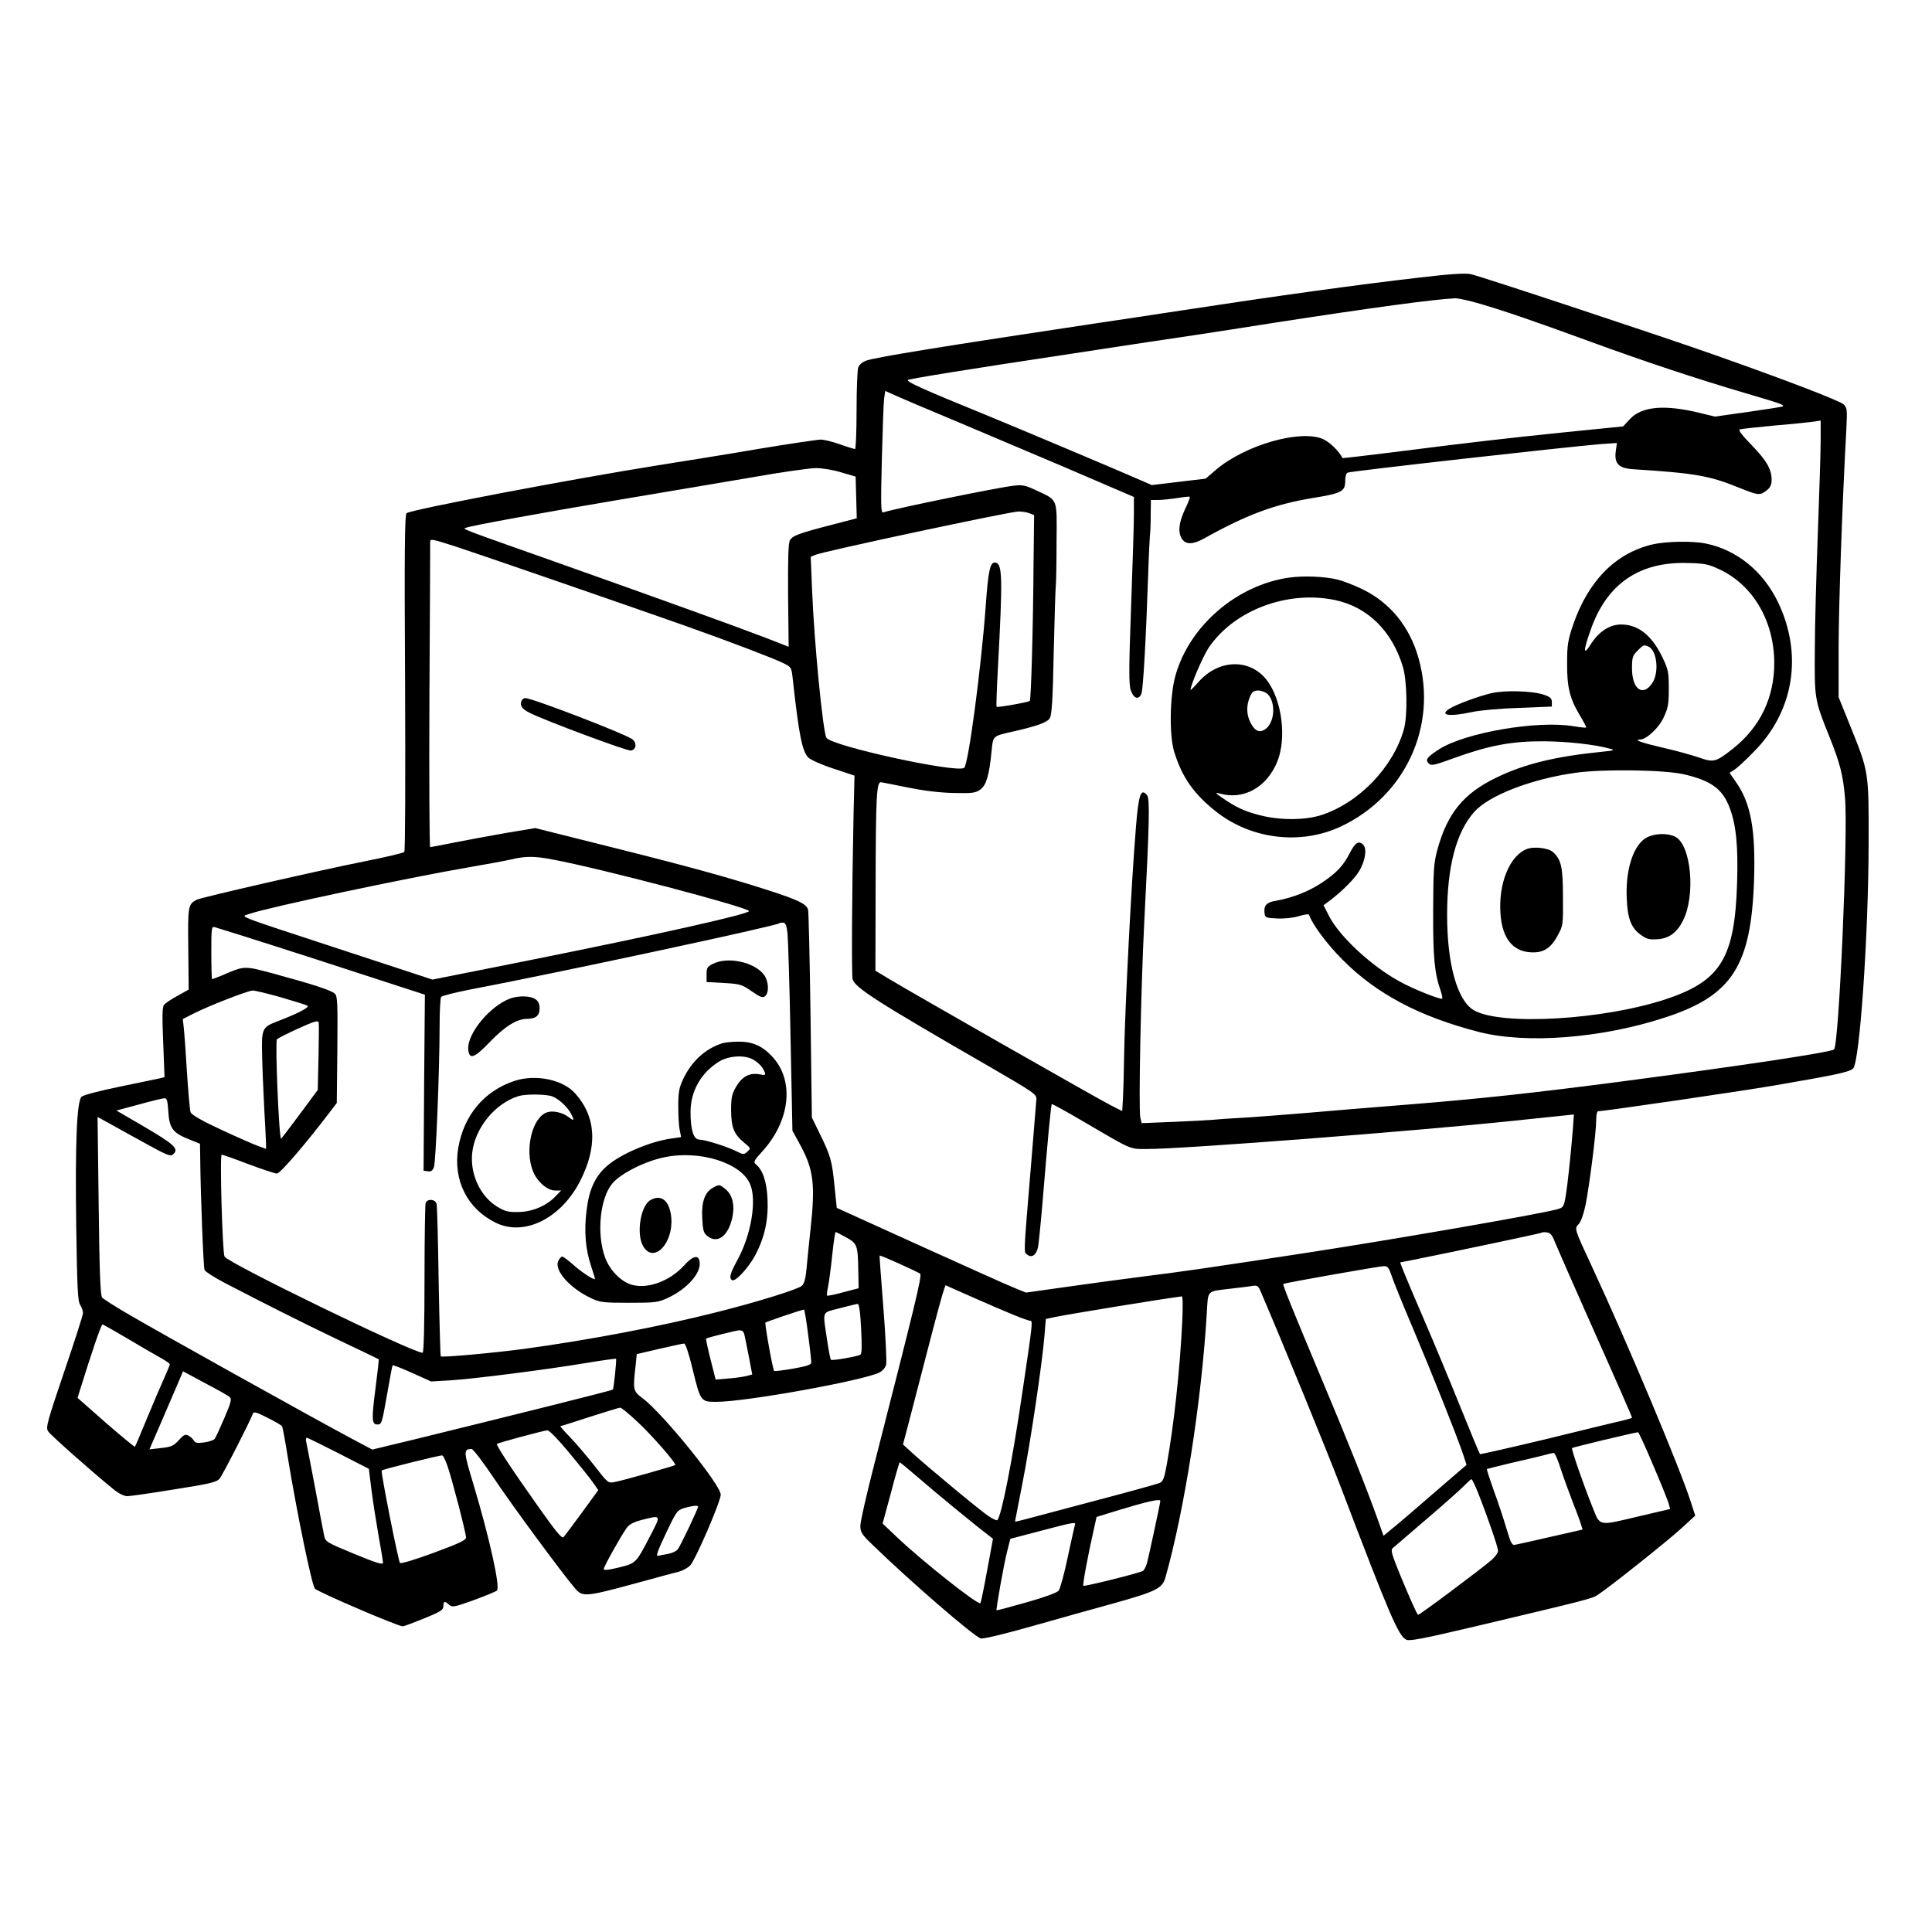
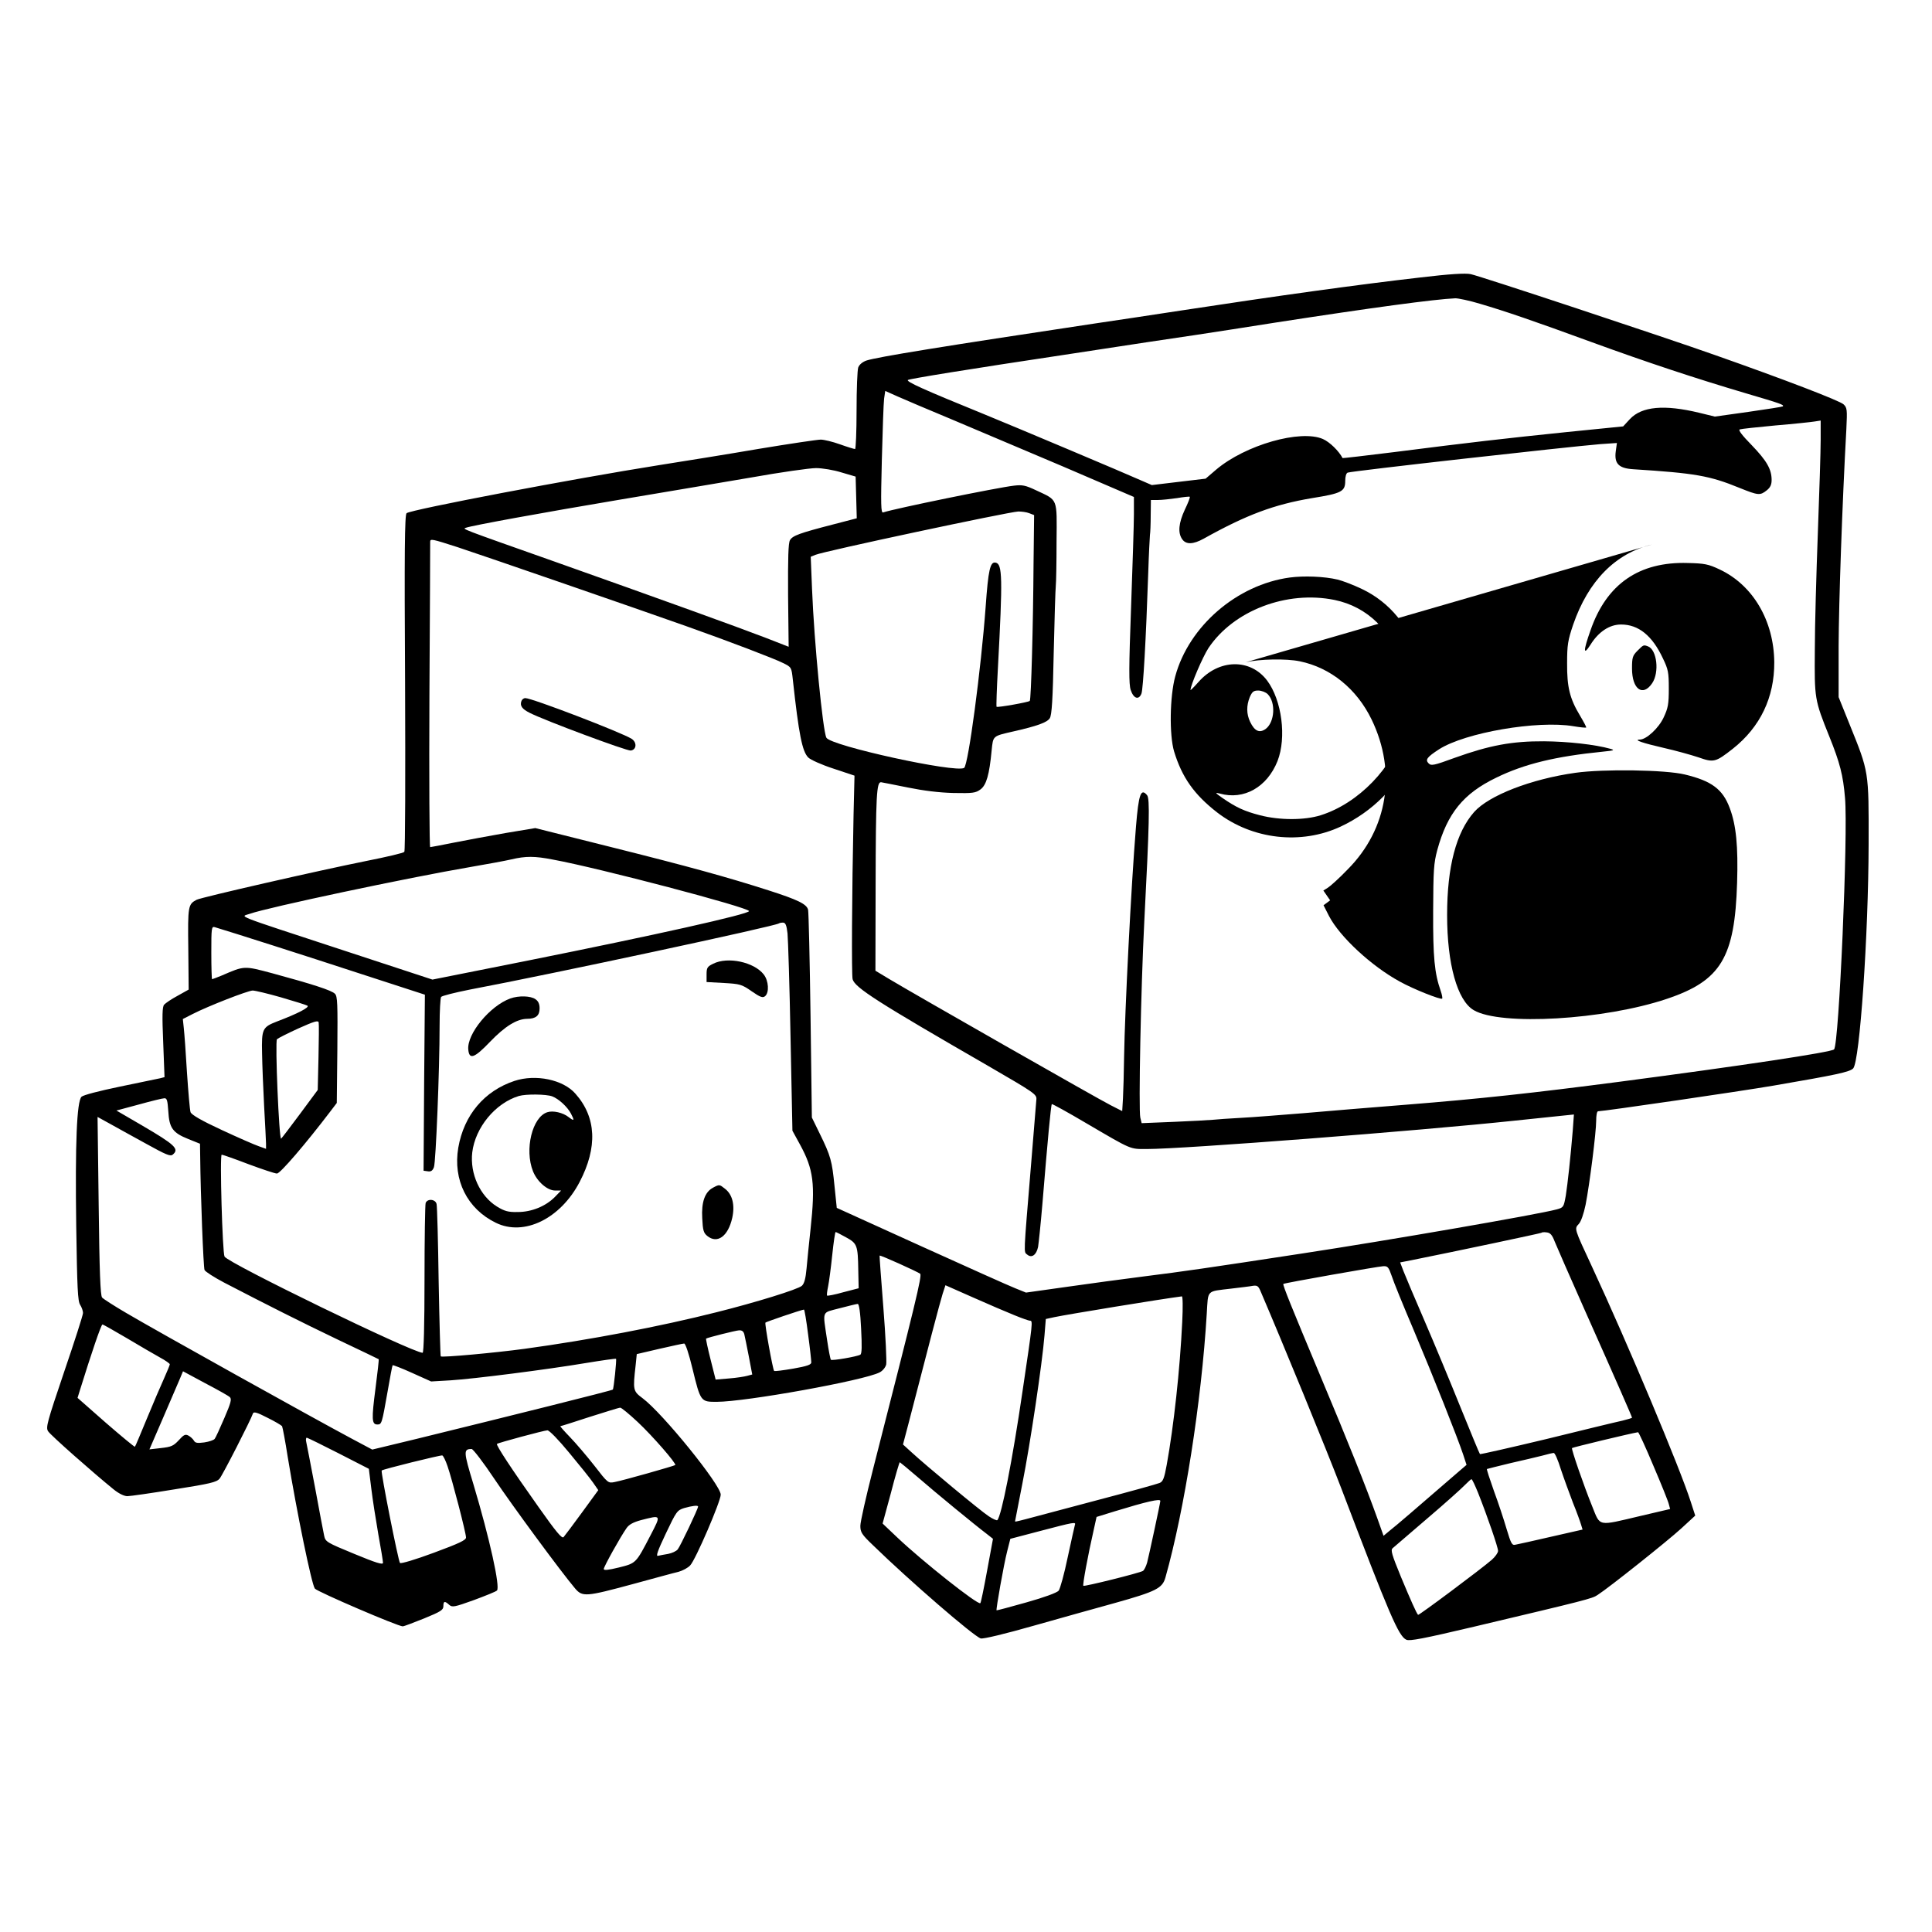
<svg xmlns="http://www.w3.org/2000/svg" version="1.0" width="1024pt" height="1024pt" viewBox="0 0 1024 1024" preserveAspectRatio="xMidYMid meet">
  <g transform="translate(0,1024) scale(0.1,-0.1)" fill="#000000" stroke="none">
    <path d="M7525 8769 c-324 -37 -756 -97 -1260 -174 -165 -25 -374 -57 -465 -70 -804 -121 -1150 -177 -1208 -196 -20 -7 -37 -21 -43 -36 -5 -13 -9 -116 -9 -229 0 -112 -4 -204 -8 -204 -5 0 -41 11 -80 25 -39 14 -85 25 -102 25 -17 0 -165 -22 -328 -49 -163 -28 -400 -66 -527 -86 -455 -72 -1317 -236 -1340 -255 -10 -8 -12 -207 -8 -898 2 -488 1 -892 -4 -897 -4 -6 -94 -27 -200 -48 -254 -51 -876 -193 -901 -206 -45 -24 -47 -32 -44 -260 l2 -216 -59 -33 c-32 -17 -64 -39 -71 -47 -10 -11 -11 -58 -5 -200 l7 -184 -23 -6 c-13 -3 -109 -23 -212 -44 -116 -24 -195 -45 -205 -54 -25 -26 -34 -245 -28 -686 5 -329 8 -398 21 -417 8 -13 15 -32 15 -43 0 -11 -45 -151 -100 -312 -91 -269 -98 -295 -85 -315 13 -21 240 -221 346 -307 28 -23 57 -37 74 -37 15 0 127 16 249 36 190 30 224 38 240 57 16 19 165 310 177 346 4 10 24 4 76 -23 39 -19 74 -40 78 -45 3 -6 17 -79 30 -163 48 -292 127 -678 144 -698 14 -17 440 -200 466 -200 5 0 56 19 113 42 88 36 102 45 102 65 0 27 7 29 31 7 16 -14 27 -12 130 25 62 23 117 45 123 51 18 18 -38 273 -125 564 -53 174 -53 186 -9 186 8 -1 62 -71 120 -158 93 -139 352 -491 428 -581 39 -46 58 -44 306 23 111 30 219 60 242 65 22 6 50 21 62 34 29 30 162 340 162 375 0 52 -308 432 -414 511 -51 38 -52 43 -37 175 l6 59 120 28 c66 15 125 28 131 28 7 1 26 -57 44 -132 43 -177 44 -177 128 -177 154 0 781 113 864 156 16 8 31 26 35 42 3 15 -3 150 -15 301 -12 151 -21 275 -20 276 4 4 200 -85 215 -96 11 -10 -25 -156 -251 -1041 -36 -141 -66 -274 -66 -295 0 -34 7 -46 68 -104 190 -185 533 -482 570 -493 12 -4 129 24 283 68 145 41 338 95 429 120 218 61 251 78 267 135 101 358 191 932 219 1398 8 129 -4 117 129 133 50 6 102 12 116 15 23 3 29 -1 42 -33 117 -273 348 -836 427 -1043 255 -670 303 -782 344 -800 18 -8 91 6 362 70 591 140 623 148 651 167 61 39 372 287 443 352 l75 69 -24 74 c-57 178 -333 836 -524 1247 -95 204 -93 199 -69 225 12 13 26 54 36 102 21 107 56 383 56 445 0 28 4 50 10 50 29 0 756 106 930 136 332 57 403 72 422 91 35 36 81 708 82 1188 1 391 2 381 -101 636 l-58 144 0 270 c1 231 19 754 41 1151 5 104 4 113 -15 131 -20 19 -317 133 -681 261 -268 95 -1246 419 -1295 429 -28 6 -110 1 -270 -18z m319 -139 c136 -40 282 -90 591 -203 299 -109 550 -192 820 -272 184 -54 203 -61 194 -69 -2 -2 -84 -15 -182 -29 l-178 -25 -82 20 c-186 45 -305 34 -368 -33 l-36 -39 -299 -30 c-330 -34 -505 -54 -913 -106 -151 -19 -275 -33 -275 -32 -20 38 -68 85 -104 101 -119 52 -411 -31 -566 -162 l-56 -48 -143 -17 -142 -17 -60 26 c-80 36 -666 283 -830 350 -322 131 -412 172 -403 181 7 6 313 56 866 139 273 42 571 87 662 100 91 14 282 43 425 66 505 78 837 123 949 128 15 0 74 -12 130 -29z m-2804 -611 c118 -50 385 -163 593 -251 l377 -162 0 -91 c0 -49 -7 -271 -15 -492 -12 -322 -12 -410 -2 -440 15 -46 43 -55 57 -19 9 24 24 286 36 642 3 98 8 188 9 199 2 11 4 57 4 103 l1 82 38 0 c20 0 66 5 101 10 35 6 65 9 67 7 3 -2 -9 -33 -26 -68 -33 -71 -38 -123 -14 -157 20 -29 58 -28 114 3 226 126 372 181 575 215 156 25 175 35 175 91 0 23 5 41 13 44 26 9 1158 136 1339 151 l88 6 -6 -43 c-9 -66 15 -91 92 -96 329 -21 405 -34 564 -99 99 -40 109 -41 144 -13 19 15 26 30 26 55 0 57 -26 102 -106 185 -51 52 -72 80 -63 83 8 3 93 12 189 21 96 8 190 18 208 21 l32 5 0 -103 c0 -57 -7 -278 -15 -493 -8 -214 -16 -493 -16 -620 -2 -258 -2 -263 77 -459 56 -139 73 -205 83 -325 17 -188 -32 -1307 -58 -1333 -14 -15 -493 -87 -1141 -172 -453 -59 -735 -90 -1125 -121 -176 -14 -421 -34 -545 -45 -124 -10 -274 -22 -335 -25 -60 -3 -126 -8 -145 -10 -19 -2 -112 -7 -207 -11 l-172 -7 -7 29 c-10 39 3 688 21 1039 27 520 30 652 15 670 -33 40 -45 6 -59 -166 -26 -317 -59 -976 -63 -1219 -1 -85 -4 -185 -6 -222 l-4 -67 -61 31 c-64 32 -1046 592 -1174 669 l-73 44 1 450 c1 480 5 551 29 549 8 -1 72 -14 142 -28 84 -17 165 -27 241 -29 104 -2 118 0 144 19 31 23 47 78 59 207 8 78 5 75 114 100 128 29 180 48 194 70 11 17 16 98 21 347 4 179 9 339 11 355 2 17 4 122 4 234 2 236 9 217 -110 273 -55 26 -72 29 -115 24 -88 -10 -635 -122 -694 -142 -12 -4 -13 39 -7 278 4 156 9 302 12 325 l6 41 67 -30 c36 -16 163 -70 281 -119z m-580 -283 l75 -22 3 -110 3 -111 -123 -32 c-182 -47 -217 -60 -231 -84 -9 -16 -11 -92 -10 -293 l3 -272 -123 48 c-151 58 -544 200 -1122 405 -504 178 -485 171 -465 178 33 12 407 80 805 147 231 39 548 92 705 119 157 28 312 50 345 50 33 0 94 -10 135 -23z m995 -216 l26 -10 -3 -257 c-2 -328 -13 -722 -20 -728 -7 -7 -171 -36 -176 -31 -2 3 1 94 7 203 26 483 24 554 -12 561 -29 6 -39 -38 -53 -236 -24 -326 -92 -839 -114 -852 -45 -28 -707 117 -730 160 -19 36 -65 507 -76 787 l-7 172 24 10 c43 19 1021 227 1076 230 17 0 43 -3 58 -9z m-3027 -181 c131 -43 959 -329 1207 -417 234 -83 467 -172 515 -196 45 -22 45 -23 52 -87 32 -293 50 -382 82 -414 12 -12 72 -39 134 -59 l111 -37 -5 -207 c-9 -427 -11 -848 -5 -872 12 -45 135 -123 721 -461 243 -141 255 -149 253 -176 -1 -15 -14 -170 -28 -343 -41 -496 -40 -463 -20 -480 23 -19 48 -2 57 41 3 18 14 122 23 229 28 340 45 524 50 528 2 2 84 -43 182 -101 246 -144 230 -137 322 -137 194 0 1436 96 1946 150 99 10 211 22 249 26 l68 7 -6 -84 c-12 -145 -27 -282 -37 -346 -11 -61 -12 -63 -48 -73 -100 -27 -897 -165 -1351 -234 -503 -77 -628 -95 -835 -121 -110 -14 -296 -39 -414 -56 l-213 -30 -57 23 c-31 12 -256 113 -501 224 l-445 202 -12 116 c-13 132 -20 159 -78 277 l-42 86 -7 539 c-4 296 -10 549 -13 562 -7 30 -54 53 -210 103 -215 69 -421 126 -837 230 l-399 100 -156 -26 c-86 -15 -209 -38 -275 -51 -65 -13 -122 -24 -126 -24 -4 0 -6 361 -4 803 3 441 4 808 4 815 0 18 8 16 148 -29z m503 -1655 c245 -45 1039 -254 1039 -273 0 -16 -497 -127 -1171 -262 l-507 -101 -478 157 c-594 195 -539 174 -489 192 92 33 836 191 1170 248 88 15 185 33 215 40 76 18 124 18 221 -1z m1243 -391 c3 -32 11 -280 16 -552 l10 -494 40 -73 c72 -132 82 -209 56 -449 -8 -71 -17 -164 -21 -207 -5 -55 -12 -81 -25 -93 -21 -19 -244 -88 -452 -140 -301 -76 -668 -146 -1018 -194 -155 -21 -438 -47 -444 -40 -2 2 -7 180 -11 394 -3 215 -8 400 -11 413 -5 26 -48 31 -58 6 -3 -9 -6 -191 -6 -405 0 -240 -4 -389 -10 -389 -53 0 -1031 475 -1050 510 -11 21 -26 540 -15 540 5 0 68 -22 141 -50 73 -27 141 -50 152 -50 17 0 151 156 282 328 l35 46 3 282 c2 244 1 284 -13 297 -17 18 -120 51 -330 108 -154 41 -148 41 -271 -12 -25 -10 -48 -19 -50 -19 -2 0 -4 63 -4 141 0 129 1 140 18 135 100 -30 476 -150 760 -243 l354 -115 -4 -466 -3 -467 22 -3 c17 -3 26 3 33 22 10 27 30 515 30 751 0 77 4 145 8 151 4 6 72 23 152 39 439 83 1624 337 1639 351 2 2 12 4 21 4 13 0 19 -13 24 -57z m-2685 -339 c69 -20 133 -40 140 -44 15 -8 -50 -42 -161 -84 -77 -30 -82 -39 -79 -169 1 -61 6 -188 11 -282 5 -93 10 -182 10 -197 l0 -27 -39 14 c-21 7 -110 46 -196 86 -108 50 -159 80 -165 94 -4 11 -12 106 -19 210 -6 105 -14 211 -17 237 l-5 47 53 27 c80 41 290 123 317 124 13 0 80 -16 150 -36z m199 -320 l-4 -171 -94 -127 c-52 -70 -97 -129 -100 -131 -11 -7 -33 516 -22 527 5 5 56 31 113 57 85 38 105 44 108 32 2 -9 1 -93 -1 -187z m-796 -284 c5 -88 23 -114 106 -147 l62 -25 1 -67 c2 -203 17 -588 23 -602 4 -9 51 -39 104 -67 237 -123 402 -206 602 -302 118 -56 216 -103 217 -104 2 -1 -6 -71 -17 -156 -21 -162 -20 -190 10 -190 23 0 24 3 54 173 13 76 25 139 27 141 2 2 49 -16 104 -41 l100 -45 103 6 c126 8 510 57 719 92 85 14 156 24 158 22 4 -4 -12 -158 -17 -163 -4 -5 -538 -138 -1039 -261 l-236 -57 -109 58 c-208 111 -1027 567 -1195 666 -63 37 -121 74 -128 82 -9 11 -14 136 -18 486 l-6 471 69 -38 c38 -21 124 -69 192 -106 101 -56 125 -66 137 -56 37 30 14 52 -164 156 l-134 78 119 32 c65 18 126 33 135 33 14 1 17 -12 21 -69z m3592 -668 c59 -32 63 -42 65 -174 l2 -96 -81 -21 c-45 -13 -84 -20 -86 -18 -3 2 0 24 5 48 5 24 15 99 22 167 7 67 15 122 18 122 3 0 28 -13 55 -28z m3756 -22 c10 -25 82 -189 160 -365 173 -388 250 -564 250 -569 0 -2 -24 -9 -52 -16 -29 -6 -210 -50 -401 -97 -192 -46 -351 -82 -353 -80 -3 3 -49 115 -103 248 -54 134 -140 341 -191 459 -51 118 -101 236 -111 262 l-18 47 57 11 c259 52 688 143 692 146 2 3 15 4 28 2 19 -2 29 -14 42 -48z m-864 -182 c9 -29 62 -159 117 -288 105 -249 232 -569 262 -659 l18 -55 -35 -30 c-245 -212 -338 -292 -369 -316 l-36 -30 -33 93 c-58 162 -154 403 -305 762 -147 351 -198 476 -193 480 5 5 503 93 530 94 23 1 28 -5 44 -51z m-1999 -209 c39 -16 76 -29 82 -29 16 0 15 -7 -39 -371 -54 -370 -112 -664 -134 -686 -3 -3 -24 6 -46 21 -43 28 -332 268 -409 339 l-45 41 29 110 c103 400 168 647 181 688 l15 46 147 -65 c81 -36 179 -78 219 -94z m889 -36 c-12 -252 -45 -552 -82 -756 -13 -72 -20 -90 -38 -97 -11 -5 -158 -46 -326 -90 -443 -118 -440 -118 -440 -113 0 2 18 93 39 201 41 206 105 635 117 784 l7 87 46 10 c71 15 572 97 675 110 5 1 6 -56 2 -136z m-1702 -34 c5 -95 4 -134 -4 -139 -16 -10 -150 -33 -156 -27 -3 3 -12 49 -20 103 -24 163 -31 144 66 170 47 12 90 23 96 23 7 1 14 -44 18 -130z m-281 -31 c10 -73 17 -140 17 -149 0 -12 -22 -20 -96 -33 -53 -9 -98 -15 -101 -12 -7 7 -51 250 -46 256 3 4 185 66 204 69 3 1 13 -59 22 -131z m-3610 -21 c67 -40 146 -86 175 -102 28 -15 52 -32 52 -36 0 -4 -14 -38 -31 -76 -17 -37 -58 -133 -91 -213 -33 -80 -61 -147 -63 -148 -2 -2 -71 55 -154 127 l-150 132 13 42 c59 190 112 347 119 347 4 0 62 -33 130 -73z m3272 21 c3 -13 14 -66 24 -118 l18 -95 -26 -7 c-14 -4 -58 -11 -97 -14 l-71 -6 -27 107 c-15 59 -25 108 -24 110 9 6 157 43 175 44 16 1 24 -6 28 -21z m-2727 -333 c11 -10 6 -30 -29 -111 -23 -54 -46 -104 -51 -110 -5 -7 -29 -15 -55 -19 -37 -5 -48 -3 -55 9 -5 9 -18 21 -29 27 -17 9 -25 5 -52 -25 -28 -30 -40 -35 -94 -41 l-61 -7 74 171 c40 94 80 187 89 207 l15 36 117 -63 c65 -34 124 -67 131 -74z m2162 -132 c78 -73 206 -220 199 -228 -6 -5 -281 -83 -321 -90 -35 -7 -36 -6 -108 87 -40 51 -98 119 -129 151 -30 31 -53 57 -51 58 3 0 73 22 155 49 83 26 155 49 162 49 6 1 48 -34 93 -76z m-363 -163 c55 -66 112 -137 127 -159 l27 -39 -86 -118 c-48 -66 -92 -124 -98 -131 -9 -9 -39 27 -133 160 -144 203 -226 328 -220 334 6 6 248 71 267 72 10 1 60 -51 116 -119z m5746 -68 c42 -98 79 -190 82 -204 l7 -26 -158 -37 c-229 -54 -211 -58 -255 51 -44 108 -112 305 -107 309 4 4 307 77 350 84 3 1 40 -79 81 -177z m-6968 65 l160 -82 13 -105 c7 -58 24 -166 37 -241 14 -76 25 -144 25 -152 0 -12 -36 -1 -152 47 -148 61 -153 64 -160 97 -4 19 -26 133 -48 254 -23 121 -44 230 -47 243 -3 12 -1 22 3 22 5 -1 81 -38 169 -83z m6478 -85 c16 -48 45 -127 64 -177 20 -49 39 -102 43 -116 l8 -26 -167 -38 c-91 -21 -176 -40 -188 -42 -19 -5 -24 4 -48 84 -14 48 -44 139 -67 201 -22 62 -39 114 -37 116 2 1 58 15 124 31 66 15 143 33 170 40 28 8 55 14 60 14 6 1 23 -38 38 -87z m-5901 17 c24 -69 98 -354 98 -378 0 -14 -36 -31 -171 -81 -97 -36 -174 -59 -179 -54 -9 10 -103 484 -97 490 6 7 311 82 321 80 5 -1 18 -27 28 -57z m2492 -58 c92 -80 305 -255 366 -301 l33 -26 -31 -168 c-17 -93 -33 -171 -36 -173 -12 -12 -307 222 -439 347 l-79 75 44 162 c23 90 45 163 47 163 1 0 44 -35 95 -79z m2970 -83 c51 -129 106 -289 106 -308 0 -10 -15 -31 -33 -47 -55 -48 -387 -296 -391 -292 -9 10 -38 75 -91 202 -48 117 -55 141 -44 151 8 7 91 78 184 158 94 80 183 160 199 177 17 17 32 31 35 31 4 0 19 -33 35 -72z m-1684 -43 c0 -10 -61 -293 -70 -327 -6 -21 -16 -40 -22 -44 -17 -11 -311 -84 -316 -79 -5 4 24 161 55 297 l15 68 97 30 c170 52 241 68 241 55z m-2450 -30 c0 -12 -95 -212 -108 -227 -8 -10 -31 -20 -51 -24 -20 -3 -44 -8 -53 -10 -13 -4 -3 25 41 118 56 118 60 123 97 135 42 12 74 16 74 8z m-252 -152 c-78 -150 -76 -148 -168 -171 -57 -14 -80 -16 -80 -8 0 12 89 172 121 217 13 19 36 31 76 42 109 28 108 30 51 -80z m2249 54 c-2 -6 -19 -84 -38 -171 -18 -87 -40 -167 -48 -177 -10 -11 -75 -35 -171 -62 -85 -24 -156 -43 -158 -42 -4 3 38 242 56 312 l17 67 160 42 c179 47 189 49 182 31z" />
-     <path d="M8756 7354 c-194 -47 -338 -193 -418 -425 -28 -83 -32 -107 -32 -204 -1 -127 14 -188 69 -279 19 -32 34 -60 32 -62 -2 -2 -32 1 -68 7 -190 32 -573 -34 -711 -122 -65 -42 -75 -56 -56 -75 14 -14 28 -11 140 30 184 66 303 88 472 87 125 -1 271 -17 352 -40 25 -7 18 -9 -41 -15 -250 -25 -416 -65 -565 -138 -174 -84 -259 -189 -312 -383 -19 -71 -21 -106 -22 -325 -1 -244 7 -328 40 -422 7 -20 10 -38 8 -41 -8 -7 -152 50 -224 90 -151 82 -319 238 -376 348 l-29 57 35 26 c68 52 132 117 155 157 32 55 41 117 20 138 -23 23 -43 11 -70 -43 -36 -70 -72 -108 -154 -162 -69 -45 -156 -78 -242 -93 -45 -7 -61 -25 -57 -62 3 -27 5 -28 66 -31 37 -2 86 3 115 12 29 9 53 12 55 8 17 -51 95 -156 177 -238 179 -181 409 -303 725 -384 252 -64 649 -33 985 77 356 116 457 273 472 733 8 263 -17 400 -94 512 l-36 52 24 15 c13 8 61 51 105 97 213 214 261 517 127 794 -79 163 -217 275 -381 309 -72 15 -214 12 -286 -5z m358 -132 c177 -83 288 -272 290 -492 1 -186 -74 -343 -219 -458 -92 -72 -101 -75 -183 -46 -39 13 -122 36 -184 50 -109 25 -163 43 -127 44 35 0 101 61 127 118 23 49 27 70 27 152 0 86 -3 102 -31 160 -57 122 -130 180 -222 180 -61 0 -119 -38 -162 -107 -39 -61 -39 -34 0 76 85 246 258 365 516 357 88 -2 109 -6 168 -34z m-379 -408 c47 -18 61 -137 22 -195 -50 -74 -107 -32 -107 78 0 58 3 68 29 94 32 32 32 32 56 23z m195 -679 c142 -34 201 -78 238 -178 34 -90 45 -202 39 -395 -12 -398 -86 -520 -372 -616 -332 -112 -882 -144 -1024 -60 -87 51 -141 244 -141 504 0 257 48 438 143 546 78 88 302 175 537 208 148 21 478 16 580 -9z" />
+     <path d="M8756 7354 c-194 -47 -338 -193 -418 -425 -28 -83 -32 -107 -32 -204 -1 -127 14 -188 69 -279 19 -32 34 -60 32 -62 -2 -2 -32 1 -68 7 -190 32 -573 -34 -711 -122 -65 -42 -75 -56 -56 -75 14 -14 28 -11 140 30 184 66 303 88 472 87 125 -1 271 -17 352 -40 25 -7 18 -9 -41 -15 -250 -25 -416 -65 -565 -138 -174 -84 -259 -189 -312 -383 -19 -71 -21 -106 -22 -325 -1 -244 7 -328 40 -422 7 -20 10 -38 8 -41 -8 -7 -152 50 -224 90 -151 82 -319 238 -376 348 l-29 57 35 26 l-36 52 24 15 c13 8 61 51 105 97 213 214 261 517 127 794 -79 163 -217 275 -381 309 -72 15 -214 12 -286 -5z m358 -132 c177 -83 288 -272 290 -492 1 -186 -74 -343 -219 -458 -92 -72 -101 -75 -183 -46 -39 13 -122 36 -184 50 -109 25 -163 43 -127 44 35 0 101 61 127 118 23 49 27 70 27 152 0 86 -3 102 -31 160 -57 122 -130 180 -222 180 -61 0 -119 -38 -162 -107 -39 -61 -39 -34 0 76 85 246 258 365 516 357 88 -2 109 -6 168 -34z m-379 -408 c47 -18 61 -137 22 -195 -50 -74 -107 -32 -107 78 0 58 3 68 29 94 32 32 32 32 56 23z m195 -679 c142 -34 201 -78 238 -178 34 -90 45 -202 39 -395 -12 -398 -86 -520 -372 -616 -332 -112 -882 -144 -1024 -60 -87 51 -141 244 -141 504 0 257 48 438 143 546 78 88 302 175 537 208 148 21 478 16 580 -9z" />
    <path d="M8730 5802 c-70 -35 -115 -166 -108 -322 4 -110 24 -161 79 -198 28 -20 43 -23 87 -20 59 5 100 35 132 98 68 134 44 402 -41 445 -38 20 -106 19 -149 -3z" />
    <path d="M8090 5739 c-91 -38 -149 -185 -137 -344 9 -125 62 -194 154 -202 69 -6 111 18 148 87 30 54 30 57 29 205 0 159 -9 199 -53 239 -24 22 -104 31 -141 15z" />
    <path d="M6836 7179 c-280 -38 -535 -258 -607 -524 -29 -106 -32 -311 -6 -398 42 -138 107 -229 228 -323 187 -144 445 -173 655 -75 341 160 514 531 413 891 -47 169 -152 297 -300 368 -46 22 -104 44 -129 50 -71 17 -179 21 -254 11z m238 -119 c174 -36 305 -164 362 -356 22 -74 25 -257 5 -329 -57 -203 -241 -393 -441 -456 -86 -27 -218 -27 -322 0 -82 21 -127 42 -198 91 -40 28 -42 31 -15 24 128 -36 251 34 306 172 49 125 23 323 -55 427 -89 118 -256 115 -364 -8 -23 -26 -42 -45 -42 -42 0 25 65 176 95 222 133 199 415 307 669 255z m-355 -499 c44 -44 37 -148 -10 -184 -33 -24 -59 -13 -83 37 -20 42 -20 86 -2 131 13 29 20 35 45 35 17 0 40 -9 50 -19z" />
    <path d="M7905 6566 c-69 -16 -190 -61 -222 -82 -57 -36 -2 -44 119 -18 40 9 151 19 248 22 l175 7 0 24 c0 19 -8 27 -40 38 -57 21 -207 26 -280 9z" />
    <path d="M2764 6525 c-10 -25 3 -43 43 -63 80 -41 516 -203 536 -200 31 4 34 43 5 62 -54 34 -528 216 -564 216 -8 0 -17 -7 -20 -15z" />
    <path d="M3780 5132 c-31 -15 -35 -21 -35 -57 l0 -40 91 -5 c86 -5 95 -7 148 -44 46 -32 59 -36 71 -26 23 19 19 82 -7 115 -51 66 -191 96 -268 57z" />
    <path d="M2705 4948 c-108 -39 -231 -188 -223 -271 5 -55 32 -46 116 42 79 82 141 120 195 121 47 0 67 17 67 55 0 24 -7 39 -22 49 -25 18 -88 20 -133 4z" />
-     <path d="M3830 4711 c-90 -28 -164 -95 -209 -190 -22 -47 -26 -70 -26 -146 0 -49 3 -106 8 -126 l7 -36 -49 -7 c-113 -15 -271 -82 -344 -146 -63 -55 -95 -125 -108 -235 -14 -111 -6 -206 24 -296 13 -38 22 -69 20 -69 -14 0 -71 38 -113 75 -28 25 -55 45 -60 45 -5 0 -14 -9 -20 -21 -27 -49 60 -148 176 -201 44 -21 64 -23 199 -23 142 0 153 2 207 27 100 47 175 131 166 189 -5 41 -35 34 -82 -18 -74 -82 -191 -126 -276 -103 -57 15 -118 77 -143 145 -46 125 -27 316 39 393 45 53 172 117 274 138 188 40 409 -29 456 -143 36 -85 5 -269 -67 -400 -40 -74 -46 -97 -29 -108 17 -11 87 65 124 134 49 94 69 185 64 296 -4 91 -25 154 -62 184 -14 12 -10 20 34 68 146 160 171 369 59 496 -53 61 -109 87 -185 86 -32 0 -70 -4 -84 -8z m158 -85 c31 -16 56 -43 65 -69 6 -16 2 -17 -28 -11 -52 9 -91 -11 -123 -65 -23 -40 -27 -57 -27 -126 1 -92 15 -127 70 -172 35 -29 35 -30 16 -47 -18 -17 -21 -16 -58 2 -47 24 -167 62 -197 62 -30 0 -46 52 -46 146 0 109 54 206 149 266 51 32 132 38 179 14z" />
    <path d="M2727 4511 c-160 -53 -268 -181 -298 -354 -29 -171 47 -324 199 -398 149 -73 342 21 444 216 96 184 89 343 -22 468 -65 75 -211 105 -323 68z m200 -82 c34 -13 80 -55 99 -91 20 -38 18 -42 -12 -19 -30 24 -83 36 -113 26 -80 -25 -122 -198 -76 -313 22 -55 76 -102 117 -102 l32 0 -33 -34 c-48 -49 -123 -80 -197 -80 -50 -1 -69 4 -110 29 -90 56 -144 174 -131 287 16 132 122 261 247 299 38 11 145 10 177 -2z" />
    <path d="M3779 3945 c-43 -23 -62 -76 -57 -162 3 -64 7 -78 27 -94 53 -43 110 -2 132 96 15 68 1 124 -38 154 -30 24 -30 24 -64 6z" />
-     <path d="M3447 3879 c-53 -31 -76 -183 -37 -246 55 -91 159 16 148 152 -8 90 -52 128 -111 94z" />
  </g>
</svg>